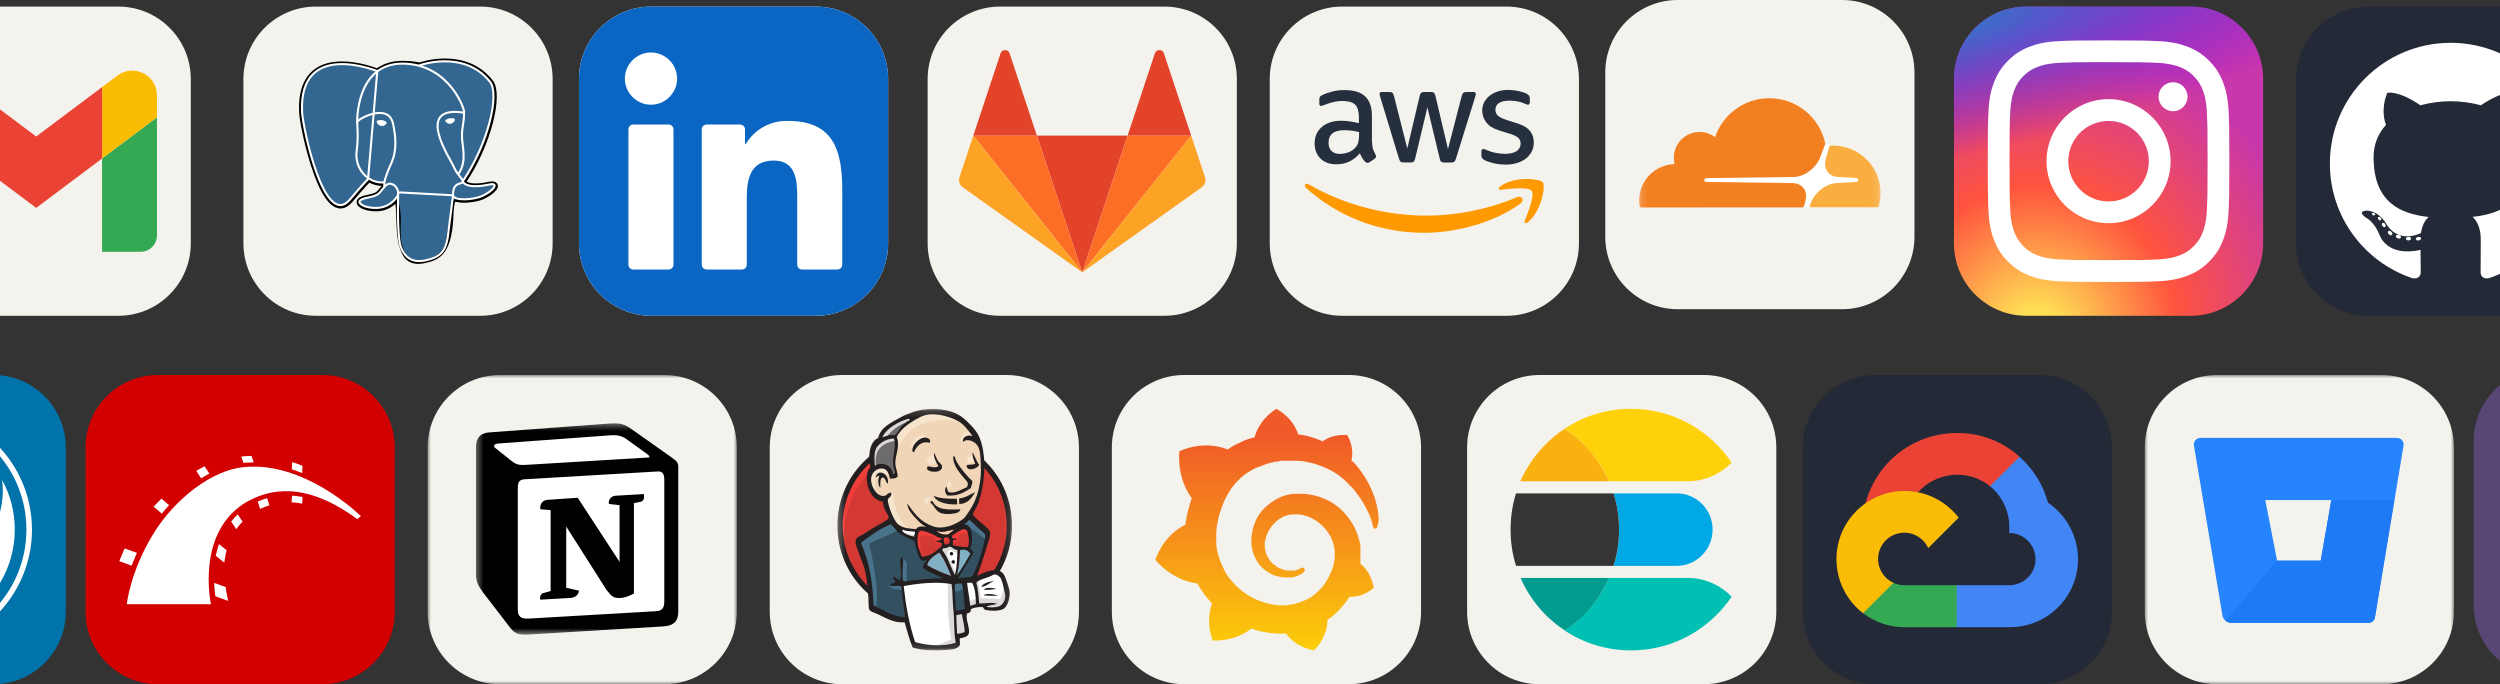
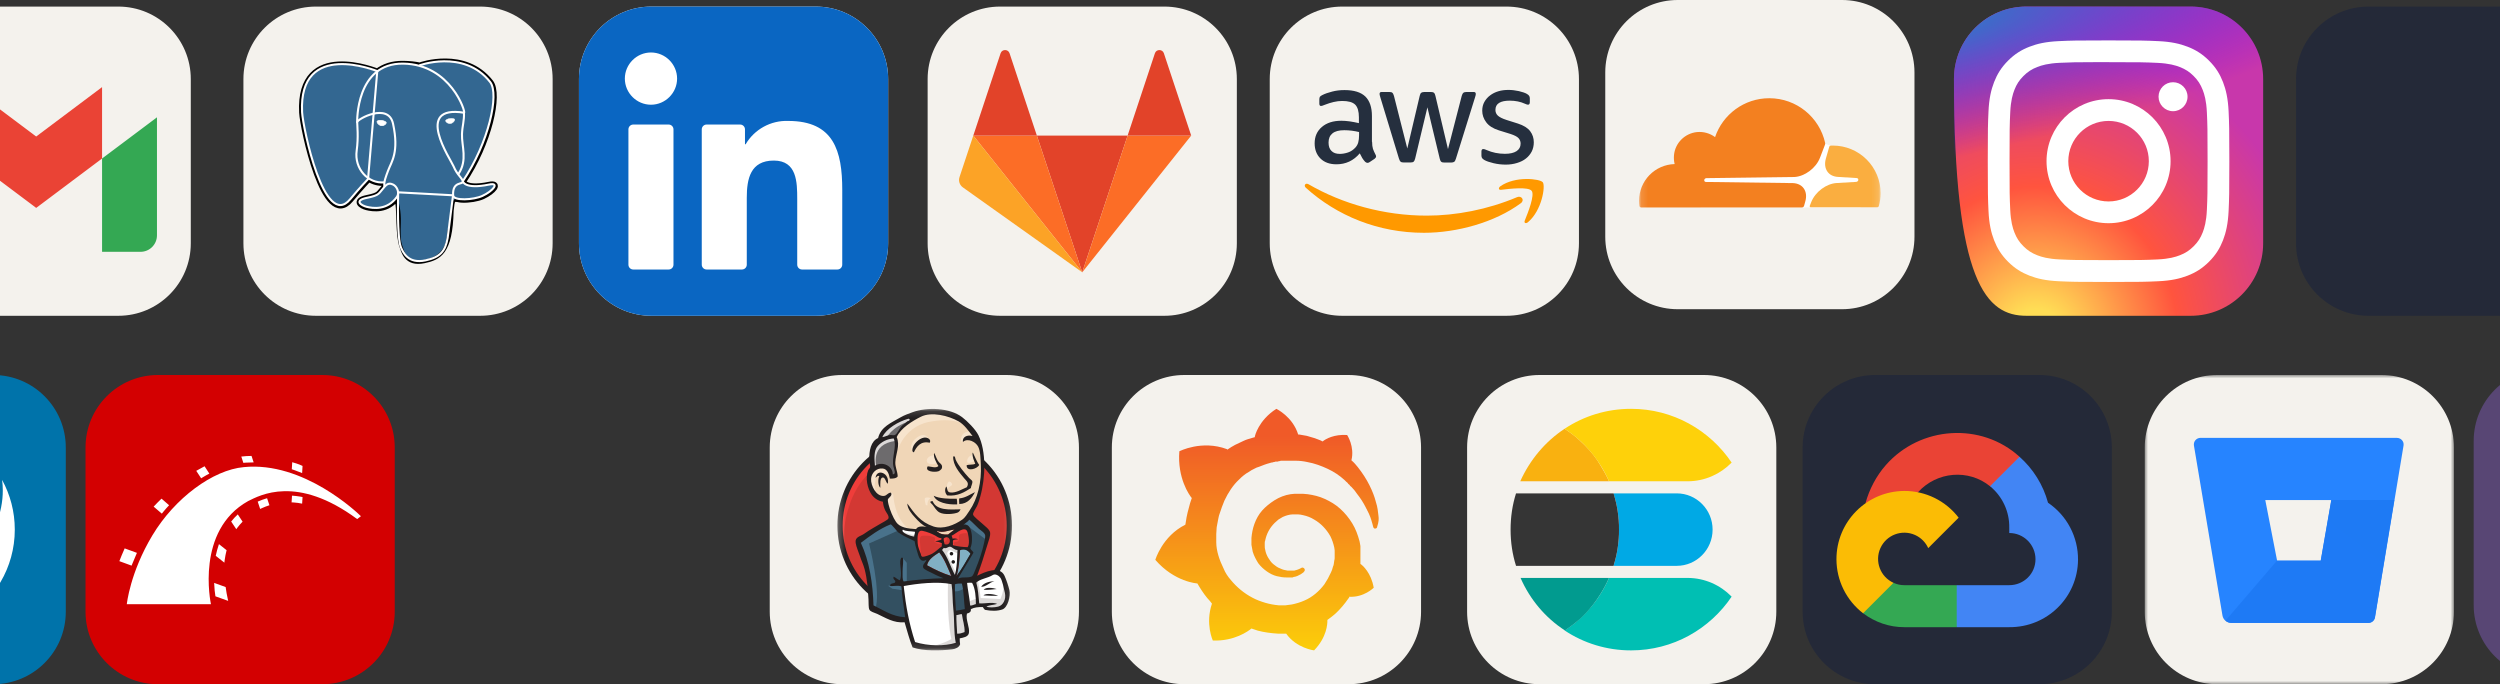
<svg xmlns="http://www.w3.org/2000/svg" width="380" height="104" viewBox="0 0 380 104" fill="none">
  <rect x="0" y="0" width="380" height="104" fill="#333333" stroke="none" />
  <path d="M176.984 1H152.016C145.932 1 141 5.932 141 12.016V36.984C141 43.068 145.932 48 152.016 48H176.984C183.068 48 188 43.068 188 36.984V12.016C188 5.932 183.068 1 176.984 1Z" fill="#F4F2ED" />
  <path d="M164.5 41.391L171.396 20.61H157.604L164.5 41.391Z" fill="#E24329" />
  <path d="M164.5 41.391L157.604 20.61H147.94L164.5 41.391Z" fill="#FC6D26" />
  <path d="M147.94 20.61L145.844 26.924C145.652 27.5 145.861 28.131 146.362 28.488L164.5 41.391L147.94 20.61Z" fill="#FCA326" />
  <path d="M147.94 20.61H157.604L153.451 8.092C153.237 7.448 152.306 7.448 152.093 8.092L147.94 20.61Z" fill="#E24329" />
  <path d="M164.5 41.391L171.396 20.61H181.061L164.5 41.391Z" fill="#FC6D26" />
-   <path d="M181.061 20.61L183.157 26.924C183.348 27.5 183.138 28.131 182.638 28.488L164.5 41.391L181.061 20.61Z" fill="#FCA326" />
  <path d="M181.061 20.61H171.396L175.549 8.092C175.763 7.449 176.694 7.449 176.907 8.092L181.061 20.61Z" fill="#E24329" />
  <path d="M123.984 1H99.016C92.932 1 88 5.932 88 12.016V36.984C88 43.068 92.932 48 99.016 48H123.984C130.068 48 135 43.068 135 36.984V12.016C135 5.932 130.068 1 123.984 1Z" fill="white" />
  <path d="M123.984 1H99.016C92.932 1 88 5.932 88 12.016V36.984C88 43.068 92.932 48 99.016 48H123.984C130.068 48 135 43.068 135 36.984V12.016C135 5.932 130.068 1 123.984 1Z" fill="#0A66C2" />
  <path d="M121.913 40.966H127.286C127.481 40.966 127.668 40.888 127.806 40.751C127.943 40.613 128.021 40.426 128.021 40.231L128.023 28.878C128.023 22.943 126.745 18.382 119.81 18.382C117.174 18.284 114.688 19.643 113.346 21.912C113.339 21.923 113.329 21.932 113.318 21.936C113.306 21.941 113.293 21.942 113.28 21.939C113.268 21.935 113.257 21.928 113.249 21.918C113.241 21.908 113.237 21.895 113.237 21.883V19.664C113.237 19.469 113.159 19.283 113.022 19.145C112.884 19.007 112.697 18.93 112.502 18.93H107.403C107.208 18.93 107.021 19.007 106.883 19.145C106.746 19.283 106.668 19.469 106.668 19.664V40.23C106.668 40.425 106.746 40.612 106.883 40.75C107.021 40.887 107.208 40.965 107.403 40.965H112.776C112.971 40.965 113.158 40.887 113.295 40.75C113.433 40.612 113.511 40.425 113.511 40.23V30.064C113.511 27.19 114.056 24.406 117.62 24.406C121.133 24.406 121.178 27.695 121.178 30.25V40.231C121.178 40.426 121.256 40.613 121.393 40.751C121.531 40.888 121.718 40.966 121.913 40.966ZM94.977 11.947C94.977 14.126 96.77 15.918 98.948 15.918C101.126 15.918 102.918 14.124 102.918 11.946C102.918 9.769 101.125 7.977 98.947 7.977C96.769 7.977 94.977 9.769 94.977 11.947ZM96.254 40.966H101.635C101.83 40.966 102.016 40.888 102.154 40.751C102.292 40.613 102.369 40.426 102.369 40.231V19.664C102.369 19.469 102.292 19.283 102.154 19.145C102.016 19.007 101.83 18.93 101.635 18.93H96.254C96.059 18.93 95.873 19.007 95.735 19.145C95.597 19.283 95.52 19.469 95.52 19.664V40.231C95.52 40.426 95.597 40.613 95.735 40.751C95.873 40.888 96.059 40.966 96.254 40.966Z" fill="white" />
  <g clip-path="url(#clip0_2628_1262)">
    <path d="M72.984 1H48.016C41.932 1 37 5.932 37 12.016V36.984C37 43.068 41.932 48 48.016 48H72.984C79.068 48 84 43.068 84 36.984V12.016C84 5.932 79.068 1 72.984 1Z" fill="#F4F2ED" />
    <mask id="mask0_2628_1262" style="mask-type:luminance" maskUnits="userSpaceOnUse" x="43" y="7" width="35" height="35">
      <path d="M43.977 7.977H77.023V41.023H43.977V7.977Z" fill="white" />
    </mask>
    <g mask="url(#mask0_2628_1262)">
      <path d="M68.481 32.033C68.692 30.282 68.629 30.026 69.933 30.309L70.264 30.338C71.267 30.384 72.579 30.177 73.362 29.82C75.021 29.05 76.005 27.765 74.369 28.103C70.639 28.872 70.368 27.608 70.368 27.608C74.309 21.761 75.957 14.338 74.533 12.522C70.656 7.565 63.941 9.909 63.829 9.971L63.793 9.977C63.057 9.822 62.244 9.732 61.301 9.719C59.613 9.693 58.333 10.162 57.359 10.899C57.359 10.899 45.384 5.965 45.94 17.104C46.059 19.474 49.335 35.048 53.246 30.336C54.678 28.614 56.059 27.159 56.059 27.159C56.743 27.615 57.566 27.847 58.427 27.763L58.494 27.706C58.474 27.93 58.483 28.154 58.521 28.375C57.514 29.501 57.811 29.698 55.797 30.113C53.76 30.532 54.958 31.28 55.738 31.476C56.685 31.713 58.877 32.049 60.359 29.976L60.3 30.212C60.695 30.528 60.668 32.484 60.726 33.881C60.784 35.278 60.876 36.583 61.161 37.351C61.446 38.119 61.781 40.1 64.427 39.545C66.638 39.072 68.329 38.389 68.484 32.045" fill="black" />
      <path d="M68.481 32.033C68.692 30.282 68.629 30.026 69.933 30.309L70.264 30.338C71.267 30.384 72.579 30.177 73.362 29.82C75.021 29.05 76.005 27.765 74.369 28.103C70.639 28.872 70.368 27.608 70.368 27.608C74.309 21.761 75.957 14.338 74.533 12.522C70.656 7.565 63.941 9.909 63.829 9.971L63.793 9.977C63.057 9.822 62.244 9.732 61.301 9.719C59.613 9.693 58.333 10.162 57.359 10.899C57.359 10.899 45.384 5.965 45.94 17.104C46.059 19.474 49.335 35.048 53.246 30.336C54.678 28.614 56.059 27.159 56.059 27.159C56.743 27.615 57.566 27.847 58.427 27.763L58.494 27.706C58.474 27.93 58.483 28.154 58.521 28.375C57.514 29.501 57.811 29.698 55.797 30.113C53.76 30.532 54.958 31.28 55.738 31.476C56.685 31.713 58.877 32.049 60.359 29.976L60.3 30.212C60.695 30.528 60.668 32.484 60.726 33.881C60.784 35.278 60.876 36.583 61.161 37.351C61.446 38.119 61.781 40.1 64.427 39.545C66.638 39.072 68.329 38.389 68.484 32.045" stroke="black" stroke-width="0.944" />
      <path d="M74.358 28.114C70.627 28.884 70.356 27.62 70.356 27.62C74.297 21.772 75.945 14.35 74.523 12.533C70.645 7.576 63.931 9.922 63.819 9.983L63.783 9.989C62.963 9.824 62.129 9.738 61.292 9.729C59.604 9.704 58.323 10.172 57.35 10.909C57.35 10.909 45.373 5.976 45.931 17.115C46.05 19.485 49.326 35.058 53.237 30.346C54.678 28.614 56.059 27.159 56.059 27.159C56.743 27.615 57.566 27.847 58.427 27.763L58.494 27.707C58.474 27.93 58.483 28.154 58.521 28.375C57.514 29.501 57.811 29.698 55.797 30.113C53.76 30.532 54.958 31.28 55.738 31.476C56.685 31.713 58.877 32.049 60.359 29.976L60.3 30.212C60.695 30.528 60.971 32.269 60.925 33.846C60.878 35.424 60.847 36.505 61.157 37.352C61.467 38.199 61.777 40.102 64.423 39.547C66.634 39.073 67.779 37.843 67.941 35.795C68.054 34.339 68.31 34.553 68.328 33.252L68.535 32.635C68.771 30.66 68.573 30.024 69.935 30.321L70.267 30.35C71.27 30.395 72.583 30.189 73.352 29.831C75.011 29.062 75.995 27.776 74.359 28.114H74.358Z" fill="#336791" />
      <path d="M63.818 9.922C63.404 10.051 70.484 7.334 74.509 12.475C75.929 14.291 74.283 21.714 70.342 27.562M60.518 29.234C60.415 32.908 60.544 36.607 60.903 37.495C61.261 38.383 62.032 40.142 64.68 39.576C66.891 39.103 67.697 38.185 68.045 36.159L68.862 29.683L60.518 29.234ZM57.345 10.816C57.345 10.816 45.36 5.916 45.918 17.055C46.037 19.425 49.313 34.998 53.224 30.287C54.652 28.566 55.943 27.22 55.943 27.22L57.345 10.816Z" stroke="white" stroke-width="0.315" stroke-linecap="round" stroke-linejoin="round" />
      <path d="M70.343 27.559C70.343 27.559 70.601 28.825 74.345 28.052C75.98 27.714 74.995 29 73.338 29.77C71.977 30.402 68.926 30.563 68.875 29.692C68.746 27.439 70.481 28.124 70.356 27.559C70.242 27.051 69.465 26.552 68.954 25.308C68.506 24.224 62.809 15.898 70.534 17.133C70.818 17.075 68.52 9.775 61.291 9.669C54.062 9.563 54.291 18.557 54.291 18.557" stroke="white" stroke-width="0.315" stroke-linecap="round" stroke-linejoin="bevel" />
      <path d="M58.495 28.331C57.488 29.457 57.785 29.654 55.772 30.069C53.734 30.488 54.932 31.236 55.712 31.432C56.66 31.67 58.852 32.005 60.333 29.931C60.785 29.298 60.331 28.291 59.711 28.036C59.412 27.912 59.011 27.757 58.498 28.333L58.495 28.331Z" stroke="white" stroke-width="0.315" stroke-linejoin="round" />
      <path d="M58.429 28.312C58.326 27.65 58.646 26.863 58.988 25.942C59.502 24.561 60.687 23.179 59.74 18.794C59.033 15.528 54.292 18.114 54.292 18.557C54.292 19 54.506 20.803 54.215 22.901C53.831 25.64 55.957 27.956 58.405 27.72" stroke="white" stroke-width="0.315" stroke-linecap="round" stroke-linejoin="round" />
      <path d="M57.301 18.491C57.279 18.642 57.579 19.046 57.967 19.1C58.356 19.154 58.688 18.839 58.709 18.687C58.731 18.535 58.432 18.369 58.044 18.315C57.655 18.261 57.321 18.341 57.301 18.491Z" fill="white" stroke="white" stroke-width="0.105" />
      <path d="M69.131 18.182C69.151 18.333 68.853 18.737 68.465 18.792C68.076 18.846 67.742 18.531 67.723 18.378C67.703 18.226 68 18.061 68.389 18.007C68.777 17.953 69.112 18.033 69.131 18.182Z" fill="white" stroke="white" stroke-width="0.052" />
      <path d="M70.52 17.136C70.585 18.323 70.264 19.13 70.223 20.394C70.164 22.229 71.098 24.331 69.69 26.435" stroke="white" stroke-width="0.315" stroke-linecap="round" stroke-linejoin="round" />
    </g>
  </g>
  <path d="M228.984 1H204.016C197.932 1 193 5.932 193 12.016V36.984C193 43.068 197.932 48 204.016 48H228.984C235.068 48 240 43.068 240 36.984V12.016C240 5.932 235.068 1 228.984 1Z" fill="#F4F2ED" />
  <path d="M208.559 21.555C208.559 22.002 208.607 22.364 208.691 22.63C208.799 22.929 208.928 23.22 209.078 23.5C209.138 23.596 209.162 23.693 209.162 23.778C209.162 23.898 209.09 24.019 208.933 24.14L208.172 24.647C208.063 24.72 207.955 24.756 207.858 24.756C207.737 24.756 207.616 24.696 207.496 24.587C207.333 24.412 207.187 24.222 207.061 24.019C206.926 23.787 206.801 23.549 206.686 23.307C205.744 24.418 204.561 24.974 203.135 24.974C202.121 24.974 201.311 24.684 200.72 24.104C200.128 23.524 199.826 22.751 199.826 21.785C199.826 20.758 200.188 19.925 200.925 19.297C201.662 18.669 202.64 18.354 203.884 18.354C204.295 18.354 204.718 18.391 205.165 18.451C205.611 18.512 206.07 18.608 206.554 18.717V17.835C206.554 16.917 206.36 16.277 205.986 15.902C205.599 15.528 204.947 15.347 204.017 15.347C203.594 15.347 203.16 15.395 202.713 15.504C202.266 15.613 201.831 15.745 201.408 15.915C201.271 15.976 201.13 16.028 200.985 16.072C200.901 16.096 200.84 16.108 200.792 16.108C200.623 16.108 200.538 15.987 200.538 15.733V15.142C200.538 14.948 200.563 14.803 200.623 14.719C200.683 14.634 200.792 14.55 200.961 14.465C201.384 14.248 201.891 14.067 202.483 13.922C203.075 13.764 203.703 13.692 204.367 13.692C205.805 13.692 206.855 14.018 207.532 14.67C208.196 15.323 208.534 16.313 208.534 17.642V21.555H208.559ZM203.655 23.391C204.053 23.391 204.464 23.319 204.899 23.174C205.334 23.029 205.72 22.763 206.046 22.401C206.239 22.171 206.385 21.918 206.457 21.628C206.529 21.338 206.578 20.988 206.578 20.577V20.07C206.211 19.98 205.84 19.912 205.467 19.864C205.09 19.817 204.711 19.792 204.331 19.792C203.522 19.792 202.93 19.949 202.531 20.275C202.133 20.601 201.94 21.06 201.94 21.664C201.94 22.232 202.085 22.654 202.386 22.944C202.676 23.246 203.099 23.391 203.655 23.391ZM213.354 24.696C213.136 24.696 212.991 24.659 212.895 24.575C212.798 24.502 212.713 24.333 212.641 24.104L209.803 14.767C209.73 14.525 209.694 14.369 209.694 14.284C209.694 14.091 209.79 13.982 209.984 13.982H211.167C211.397 13.982 211.554 14.018 211.638 14.103C211.735 14.175 211.808 14.344 211.88 14.574L213.909 22.57L215.794 14.574C215.854 14.332 215.926 14.175 216.023 14.103C216.12 14.03 216.289 13.982 216.506 13.982H217.472C217.702 13.982 217.859 14.018 217.956 14.103C218.052 14.175 218.137 14.344 218.185 14.574L220.093 22.666L222.183 14.574C222.255 14.332 222.34 14.175 222.425 14.103C222.521 14.03 222.678 13.982 222.896 13.982H224.019C224.212 13.982 224.321 14.079 224.321 14.284C224.321 14.345 224.309 14.405 224.297 14.477C224.285 14.55 224.26 14.646 224.212 14.779L221.301 24.116C221.229 24.358 221.144 24.515 221.048 24.587C220.951 24.659 220.794 24.708 220.589 24.708H219.55C219.32 24.708 219.163 24.672 219.067 24.587C218.97 24.502 218.886 24.345 218.837 24.104L216.965 16.313L215.105 24.092C215.045 24.333 214.972 24.49 214.876 24.575C214.779 24.659 214.61 24.696 214.392 24.696H213.354ZM228.875 25.022C228.247 25.022 227.618 24.949 227.014 24.804C226.411 24.659 225.939 24.502 225.625 24.321C225.432 24.212 225.299 24.092 225.251 23.983C225.204 23.876 225.179 23.761 225.178 23.645V23.029C225.178 22.775 225.275 22.654 225.456 22.654C225.529 22.654 225.601 22.666 225.674 22.691C225.746 22.715 225.855 22.763 225.976 22.811C226.402 22.999 226.848 23.141 227.304 23.234C227.777 23.33 228.259 23.379 228.742 23.379C229.503 23.379 230.094 23.246 230.505 22.981C230.916 22.715 231.133 22.328 231.133 21.833C231.133 21.495 231.024 21.217 230.807 20.988C230.59 20.758 230.179 20.553 229.587 20.359L227.836 19.816C226.954 19.538 226.302 19.128 225.903 18.584C225.505 18.053 225.299 17.46 225.299 16.833C225.299 16.325 225.408 15.878 225.625 15.492C225.843 15.105 226.133 14.767 226.495 14.502C226.857 14.223 227.268 14.018 227.751 13.873C228.234 13.728 228.742 13.668 229.273 13.668C229.539 13.668 229.817 13.68 230.082 13.716C230.36 13.752 230.614 13.801 230.867 13.849C231.109 13.91 231.339 13.97 231.556 14.043C231.773 14.115 231.942 14.187 232.063 14.26C232.232 14.356 232.353 14.453 232.426 14.562C232.498 14.658 232.534 14.791 232.534 14.96V15.528C232.534 15.782 232.438 15.915 232.257 15.915C232.16 15.915 232.003 15.866 231.798 15.77C231.109 15.456 230.336 15.299 229.478 15.299C228.79 15.299 228.247 15.407 227.872 15.637C227.497 15.866 227.304 16.217 227.304 16.712C227.304 17.05 227.425 17.34 227.667 17.569C227.908 17.799 228.355 18.028 228.995 18.234L230.711 18.777C231.58 19.055 232.208 19.441 232.583 19.937C232.957 20.432 233.138 21 233.138 21.628C233.138 22.147 233.029 22.618 232.824 23.029C232.607 23.44 232.317 23.802 231.942 24.092C231.568 24.394 231.121 24.611 230.602 24.768C230.058 24.937 229.491 25.022 228.875 25.022Z" fill="#252F3E" />
  <path fill-rule="evenodd" clip-rule="evenodd" d="M231.158 30.892C227.184 33.827 221.41 35.385 216.446 35.385C209.489 35.385 203.22 32.812 198.485 28.537C198.111 28.198 198.449 27.739 198.896 28.005C204.017 30.977 210.334 32.776 216.869 32.776C221.277 32.776 226.121 31.858 230.578 29.974C231.242 29.672 231.81 30.409 231.158 30.892Z" fill="#FF9900" />
  <path fill-rule="evenodd" clip-rule="evenodd" d="M232.812 29.008C232.305 28.355 229.455 28.694 228.162 28.851C227.776 28.899 227.715 28.561 228.065 28.307C230.336 26.713 234.068 27.172 234.503 27.703C234.938 28.247 234.383 31.979 232.257 33.767C231.931 34.044 231.617 33.9 231.761 33.537C232.245 32.342 233.32 29.648 232.812 29.008Z" fill="#FF9900" />
  <path d="M17.984 1H-6.984C-13.068 1 -18 5.932 -18 12.016V36.984C-18 43.068 -13.068 48 -6.984 48H17.984C24.068 48 29 43.068 29 36.984V12.016C29 5.932 24.068 1 17.984 1Z" fill="#F4F2ED" />
  <path d="M-10.356 38.277H-4.514V24.09L-12.859 17.831V35.773C-12.859 37.158 -11.737 38.277 -10.356 38.277Z" fill="#4285F4" />
  <path d="M15.514 38.277H21.356C22.741 38.277 23.859 37.154 23.859 35.773V17.831L15.514 24.09" fill="#34A853" />
-   <path d="M15.514 13.241V24.09L23.859 17.831V14.493C23.859 11.397 20.325 9.632 17.851 11.489" fill="#FBBC04" />
  <path d="M-4.514 24.09L-4.514 13.241L5.5 20.752L15.514 13.241V24.09L5.5 31.601" fill="#EA4335" />
  <path d="M-12.859 14.493V17.831L-4.514 24.09L-4.514 13.241L-6.851 11.489C-9.329 9.632 -12.859 11.397 -12.859 14.493Z" fill="#C5221F" />
-   <path d="M332.984 1H308.016C301.932 1 297 5.932 297 12.016V36.984C297 43.068 301.932 48 308.016 48H332.984C339.068 48 344 43.068 344 36.984V12.016C344 5.932 339.068 1 332.984 1Z" fill="url(#paint0_radial_2628_1262)" />
+   <path d="M332.984 1H308.016C301.932 1 297 5.932 297 12.016C297 43.068 301.932 48 308.016 48H332.984C339.068 48 344 43.068 344 36.984V12.016C344 5.932 339.068 1 332.984 1Z" fill="url(#paint0_radial_2628_1262)" />
  <path d="M332.984 1H308.016C301.932 1 297 5.932 297 12.016V36.984C297 43.068 301.932 48 308.016 48H332.984C339.068 48 344 43.068 344 36.984V12.016C344 5.932 339.068 1 332.984 1Z" fill="url(#paint1_radial_2628_1262)" />
  <path d="M320.502 6.141C315.516 6.141 314.89 6.162 312.932 6.252C310.977 6.341 309.643 6.65 308.476 7.104C307.268 7.573 306.244 8.201 305.223 9.222C304.202 10.242 303.574 11.266 303.104 12.473C302.649 13.641 302.339 14.976 302.251 16.93C302.164 18.888 302.141 19.514 302.141 24.5C302.141 29.486 302.163 30.11 302.252 32.069C302.341 34.023 302.651 35.357 303.104 36.525C303.574 37.732 304.201 38.756 305.222 39.777C306.242 40.798 307.266 41.427 308.473 41.896C309.641 42.35 310.976 42.659 312.93 42.749C314.888 42.838 315.514 42.86 320.499 42.86C325.486 42.86 326.11 42.838 328.068 42.749C330.023 42.659 331.358 42.35 332.526 41.896C333.734 41.427 334.756 40.798 335.776 39.777C336.798 38.756 337.425 37.732 337.896 36.525C338.347 35.357 338.657 34.023 338.748 32.069C338.836 30.111 338.859 29.486 338.859 24.5C338.859 19.514 338.836 18.888 338.748 16.93C338.657 14.975 338.347 13.641 337.896 12.474C337.425 11.266 336.798 10.242 335.776 9.222C334.755 8.2 333.734 7.573 332.525 7.105C331.355 6.65 330.02 6.341 328.066 6.252C326.107 6.162 325.484 6.141 320.496 6.141H320.502ZM318.855 9.449C319.344 9.448 319.889 9.449 320.502 9.449C325.404 9.449 325.985 9.467 327.92 9.555C329.711 9.637 330.682 9.936 331.329 10.187C332.186 10.52 332.797 10.918 333.439 11.56C334.082 12.203 334.479 12.815 334.813 13.672C335.064 14.318 335.364 15.29 335.445 17.079C335.533 19.015 335.552 19.596 335.552 24.496C335.552 29.396 335.533 29.977 335.445 31.912C335.363 33.703 335.064 34.674 334.813 35.321C334.48 36.177 334.082 36.787 333.439 37.43C332.797 38.072 332.186 38.47 331.329 38.803C330.683 39.055 329.711 39.353 327.92 39.435C325.985 39.523 325.404 39.542 320.502 39.542C315.599 39.542 315.018 39.523 313.083 39.435C311.293 39.353 310.321 39.054 309.674 38.802C308.817 38.469 308.205 38.072 307.562 37.429C306.92 36.787 306.522 36.176 306.189 35.319C305.937 34.673 305.638 33.701 305.556 31.911C305.468 29.976 305.451 29.394 305.451 24.491C305.451 19.588 305.468 19.01 305.556 17.075C305.638 15.285 305.937 14.313 306.189 13.666C306.521 12.809 306.92 12.197 307.563 11.555C308.205 10.912 308.817 10.514 309.674 10.181C310.321 9.929 311.293 9.63 313.083 9.548C314.777 9.471 315.433 9.448 318.855 9.445V9.449ZM330.302 12.498C329.086 12.498 328.099 13.483 328.099 14.7C328.099 15.916 329.086 16.903 330.302 16.903C331.518 16.903 332.505 15.916 332.505 14.7C332.505 13.484 331.518 12.498 330.302 12.498ZM320.502 15.072C315.295 15.072 311.073 19.293 311.073 24.5C311.073 29.707 315.295 33.927 320.502 33.927C325.709 33.927 329.929 29.707 329.929 24.5C329.929 19.294 325.709 15.072 320.502 15.072ZM320.502 18.38C323.881 18.38 326.622 21.12 326.622 24.5C326.622 27.88 323.881 30.62 320.502 30.62C317.122 30.62 314.382 27.88 314.382 24.5C314.382 21.12 317.122 18.38 320.502 18.38Z" fill="white" />
  <path d="M384.984 1H360.016C353.932 1 349 5.932 349 12.016V36.984C349 43.068 353.932 48 360.016 48H384.984C391.068 48 396 43.068 396 36.984V12.016C396 5.932 391.068 1 384.984 1Z" fill="#242938" />
-   <path d="M372.5 6.508C362.362 6.508 354.141 14.727 354.141 24.867C354.141 32.979 359.401 39.861 366.696 42.289C367.613 42.459 367.95 41.89 367.95 41.406C367.95 40.968 367.933 39.522 367.925 37.987C362.818 39.098 361.74 35.821 361.74 35.821C360.905 33.699 359.701 33.135 359.701 33.135C358.036 31.995 359.827 32.019 359.827 32.019C361.671 32.148 362.642 33.911 362.642 33.911C364.279 36.717 366.937 35.906 367.984 35.437C368.149 34.25 368.625 33.44 369.15 32.982C365.072 32.517 360.785 30.943 360.785 23.909C360.785 21.904 361.502 20.266 362.677 18.98C362.486 18.518 361.858 16.651 362.855 14.122C362.855 14.122 364.396 13.629 367.905 16.004C369.369 15.597 370.94 15.393 372.5 15.386C374.06 15.393 375.632 15.597 377.099 16.004C380.604 13.628 382.143 14.122 382.143 14.122C383.143 16.651 382.514 18.518 382.323 18.98C383.5 20.266 384.213 21.904 384.213 23.909C384.213 30.96 379.918 32.513 375.829 32.967C376.488 33.537 377.075 34.654 377.075 36.367C377.075 38.824 377.053 40.801 377.053 41.406C377.053 41.894 377.384 42.467 378.315 42.286C385.605 39.856 390.859 32.976 390.859 24.867C390.859 14.727 382.639 6.508 372.5 6.508ZM361.017 32.661C360.977 32.752 360.833 32.78 360.702 32.717C360.569 32.657 360.494 32.533 360.537 32.441C360.577 32.347 360.721 32.322 360.854 32.384C360.987 32.444 361.063 32.57 361.017 32.661ZM361.92 33.467C361.832 33.548 361.661 33.511 361.545 33.382C361.425 33.254 361.402 33.083 361.491 33.001C361.581 32.92 361.748 32.958 361.868 33.086C361.988 33.215 362.011 33.385 361.92 33.467ZM362.539 34.498C362.427 34.576 362.243 34.503 362.129 34.34C362.017 34.176 362.017 33.981 362.132 33.902C362.246 33.824 362.427 33.894 362.542 34.056C362.654 34.222 362.654 34.418 362.539 34.498ZM363.587 35.692C363.487 35.803 363.272 35.773 363.115 35.622C362.955 35.474 362.91 35.264 363.011 35.153C363.113 35.042 363.329 35.073 363.487 35.223C363.646 35.371 363.695 35.583 363.587 35.692ZM364.941 36.095C364.897 36.239 364.691 36.304 364.483 36.243C364.275 36.18 364.139 36.012 364.181 35.867C364.224 35.722 364.432 35.654 364.641 35.719C364.849 35.782 364.985 35.949 364.941 36.095ZM366.483 36.266C366.488 36.418 366.311 36.543 366.093 36.546C365.874 36.551 365.696 36.428 365.694 36.279C365.694 36.126 365.866 36.002 366.085 35.998C366.304 35.994 366.483 36.116 366.483 36.266ZM367.996 36.208C368.023 36.356 367.871 36.508 367.654 36.548C367.441 36.587 367.244 36.496 367.217 36.349C367.19 36.198 367.345 36.046 367.557 36.007C367.775 35.969 367.969 36.058 367.996 36.208Z" fill="white" />
  <path d="M258.984 57H234.016C227.932 57 223 61.932 223 68.016V92.984C223 99.068 227.932 104 234.016 104H258.984C265.068 104 270 99.068 270 92.984V68.016C270 61.932 265.068 57 258.984 57Z" fill="#F4F2ED" />
  <path d="M254.854 74.992H245.261C245.307 75.222 245.398 75.451 245.444 75.635C245.766 76.736 245.949 77.884 246.041 79.077C246.087 79.536 246.087 80.041 246.087 80.5C246.087 80.959 246.087 81.464 246.041 81.923C245.949 83.116 245.766 84.264 245.444 85.365C245.398 85.595 245.307 85.824 245.261 86.008H254.854C257.883 86.008 260.315 83.529 260.315 80.5C260.315 77.471 257.883 74.992 254.854 74.992Z" fill="#00A9E5" />
  <path d="M246.041 81.923C246.087 81.464 246.087 80.959 246.087 80.5C246.087 80.041 246.087 79.536 246.041 79.077C245.949 77.884 245.766 76.736 245.444 75.635C245.398 75.405 245.307 75.176 245.261 74.992H230.436C229.885 76.736 229.609 78.572 229.609 80.5C229.609 82.428 229.885 84.264 230.436 86.008H245.261C245.307 85.778 245.398 85.549 245.444 85.365C245.766 84.264 245.949 83.116 246.041 81.923Z" fill="#353535" />
  <path d="M256.506 87.844H244.572C244.205 88.67 243.792 89.45 243.333 90.185C242.645 91.332 241.818 92.342 240.9 93.306C240.579 93.627 240.258 93.902 239.937 94.224C239.294 94.82 238.56 95.325 237.825 95.83C240.717 97.758 244.205 98.859 247.923 98.859C254.303 98.859 259.902 95.601 263.207 90.689C261.509 88.945 259.122 87.844 256.506 87.844Z" fill="#00BFB3" />
  <path d="M243.333 90.185C243.792 89.45 244.205 88.67 244.572 87.844H231.124C232.547 91.103 234.888 93.902 237.871 95.83C238.605 95.325 239.294 94.82 239.982 94.224C240.304 93.948 240.625 93.627 240.946 93.306C241.818 92.388 242.645 91.332 243.333 90.185Z" fill="#019B8F" />
  <path d="M240.9 67.694C240.579 67.373 240.258 67.098 239.937 66.776C239.294 66.18 238.56 65.675 237.825 65.17C234.888 67.098 232.547 69.897 231.078 73.156H244.572C244.205 72.33 243.746 71.504 243.287 70.769C242.645 69.622 241.818 68.612 240.9 67.694Z" fill="#F9B110" />
  <path d="M247.923 62.141C244.205 62.141 240.717 63.242 237.825 65.17C238.56 65.675 239.248 66.18 239.937 66.776C240.258 67.052 240.579 67.373 240.9 67.694C241.818 68.658 242.645 69.668 243.333 70.815C243.792 71.55 244.205 72.33 244.572 73.156H256.506C259.122 73.156 261.509 72.055 263.207 70.311C259.902 65.399 254.303 62.141 247.923 62.141Z" fill="#FED10A" />
  <mask id="mask1_2628_1262" style="mask-type:luminance" maskUnits="userSpaceOnUse" x="326" y="57" width="47" height="47">
    <path d="M326 57H373V104H326V57Z" fill="white" />
  </mask>
  <g mask="url(#mask1_2628_1262)">
    <path d="M361.984 57H337.016C330.932 57 326 61.932 326 68.016V92.984C326 99.068 330.932 104 337.016 104H361.984C368.068 104 373 99.068 373 92.984V68.016C373 61.932 368.068 57 361.984 57Z" fill="#F4F2ED" />
    <path d="M334.499 66.552C334.35 66.551 334.203 66.581 334.066 66.64C333.93 66.701 333.809 66.789 333.712 66.9C333.615 67.01 333.543 67.141 333.503 67.282C333.462 67.423 333.454 67.571 333.477 67.716L337.814 93.558C337.869 93.876 338.035 94.163 338.283 94.37C338.533 94.579 338.848 94.694 339.173 94.696H359.98C360.224 94.7 360.462 94.616 360.651 94.461C360.837 94.308 360.962 94.092 361.002 93.854L365.339 67.721C365.363 67.576 365.354 67.428 365.314 67.287C365.273 67.146 365.202 67.016 365.104 66.905C365.006 66.794 364.886 66.706 364.75 66.646C364.614 66.586 364.466 66.556 364.317 66.558L334.499 66.552ZM352.762 85.23H346.121L344.323 76.009H354.371L352.762 85.23Z" fill="#2684FF" />
    <path d="M363.933 75.996H354.353L352.745 85.209H346.109L338.274 94.338C338.523 94.549 338.84 94.666 339.167 94.668H359.962C360.206 94.671 360.444 94.588 360.632 94.433C360.819 94.28 360.944 94.065 360.983 93.826L363.933 75.996Z" fill="url(#paint2_linear_2628_1262)" />
  </g>
  <path d="M-1.016 57H-25.984C-32.068 57 -37 61.932 -37 68.016V92.984C-37 99.068 -32.068 104 -25.984 104H-1.016C5.068 104 10 99.068 10 92.984V68.016C10 61.932 5.068 57 -1.016 57Z" fill="#0073AA" />
  <path d="M-13.224 81.876L-17.949 95.608C-16.505 96.033 -15.006 96.249 -13.5 96.249C-11.719 96.25 -9.951 95.948 -8.27 95.356C-8.314 95.287 -8.352 95.215 -8.382 95.139L-13.224 81.876ZM0.319 72.943C0.39 73.48 0.426 74.021 0.425 74.562C0.425 76.16 0.127 77.957 -0.772 80.204L-5.583 94.112C-0.901 91.382 2.248 86.309 2.248 80.499C2.249 77.761 1.549 75.186 0.319 72.943Z" fill="white" />
-   <path d="M-13.5 62.141C-23.623 62.141 -31.859 70.376 -31.859 80.499C-31.859 90.623 -23.623 98.858 -13.5 98.858C-3.378 98.858 4.859 90.623 4.859 80.499C4.859 70.376 -3.378 62.141 -13.5 62.141ZM-13.5 98.017C-23.159 98.017 -31.018 90.158 -31.018 80.499C-31.018 70.84 -23.159 62.982 -13.5 62.982C-3.842 62.982 4.016 70.84 4.016 80.499C4.016 90.158 -3.842 98.017 -13.5 98.017Z" fill="white" />
  <path d="M48.984 57H24.016C17.932 57 13 61.932 13 68.016V92.984C13 99.068 17.932 104 24.016 104H48.984C55.068 104 60 99.068 60 92.984V68.016C60 61.932 55.068 57 48.984 57Z" fill="#D30001" />
  <path d="M54.836 78.441L54.859 78.464C54.859 78.464 54.584 78.659 54.293 78.901C45.097 72.102 39.479 75.307 37.714 76.165C29.7 80.637 32.016 91.615 32.063 91.834L32.064 91.837H19.274C19.274 91.837 19.76 87.045 23.16 81.379C26.559 75.712 32.355 71.422 37.067 71.001C46.151 70.091 54.338 77.954 54.836 78.441ZM32.55 88.599L34.298 89.231C34.379 89.865 34.494 90.465 34.614 91.013L34.687 91.335L32.744 90.639C32.663 90.153 32.582 89.457 32.55 88.599ZM18.95 83.354L20.812 84.034C20.585 84.558 20.297 85.231 20.087 85.759L20.003 85.976L18.141 85.296C18.303 84.859 18.642 84.05 18.95 83.354ZM33.279 82.706L34.444 83.629C34.316 84.128 34.217 84.634 34.149 85.144L34.104 85.523L32.793 84.487C32.922 83.904 33.068 83.305 33.279 82.706ZM36.144 78.189L36.873 79.29C36.588 79.588 36.323 79.886 36.088 80.2L35.917 80.439L35.14 79.274C35.445 78.885 35.78 78.522 36.144 78.189ZM24.552 75.793L25.702 76.797C25.409 77.103 25.129 77.42 24.861 77.748L24.601 78.076L23.354 77.007C23.726 76.603 24.131 76.198 24.552 75.793ZM40.596 75.728L40.953 76.797C40.577 76.913 40.201 77.061 39.826 77.231L39.544 77.363L39.172 76.246C39.635 76.043 40.111 75.87 40.596 75.728ZM44.385 75.34C44.799 75.366 45.224 75.412 45.659 75.488L45.988 75.55L45.923 76.554C45.5 76.464 45.072 76.404 44.641 76.375L44.32 76.36L44.385 75.34ZM31.093 70.871L31.821 71.988C31.505 72.146 31.199 72.322 30.888 72.51L30.575 72.701L29.83 71.567C30.244 71.324 30.665 71.091 31.093 70.871ZM44.417 70.256C45.38 70.531 45.795 70.72 45.961 70.808L45.987 70.823L45.923 71.907C45.578 71.767 45.231 71.634 44.882 71.508L44.352 71.324L44.417 70.256ZM38.232 69.301L38.556 70.288H38.394C38.042 70.287 37.689 70.299 37.338 70.323L36.986 70.353L36.678 69.398C37.194 69.334 37.713 69.302 38.232 69.301Z" fill="white" />
  <mask id="mask2_2628_1262" style="mask-type:luminance" maskUnits="userSpaceOnUse" x="65" y="57" width="47" height="47">
-     <path d="M65 57H112V104H65V57Z" fill="white" />
-   </mask>
+     </mask>
  <g mask="url(#mask2_2628_1262)">
    <path d="M100.984 57H76.016C69.932 57 65 61.932 65 68.016V92.984C65 99.068 69.932 104 76.016 104H100.984C107.068 104 112 99.068 112 92.984V68.016C112 61.932 107.068 57 100.984 57Z" fill="#F4F2ED" />
    <mask id="mask3_2628_1262" style="mask-type:luminance" maskUnits="userSpaceOnUse" x="72" y="64" width="33" height="33">
      <path d="M72.344 64.344H104.473V96.473H72.344V64.344Z" fill="white" />
    </mask>
    <g mask="url(#mask3_2628_1262)">
      <path d="M74.277 65.729L92.055 64.416C94.239 64.229 94.8 64.355 96.173 65.353L101.848 69.351C102.784 70.039 103.095 70.226 103.095 70.975V92.9C103.095 94.275 102.596 95.087 100.849 95.212L80.205 96.462C78.894 96.524 78.27 96.337 77.583 95.462L73.404 90.027C72.654 89.027 72.344 88.279 72.344 87.403V67.914C72.344 66.79 72.843 65.854 74.277 65.729Z" fill="white" />
      <path fill-rule="evenodd" clip-rule="evenodd" d="M92.055 64.417L74.277 65.73C72.843 65.854 72.344 66.791 72.344 67.914V87.404C72.344 88.278 72.654 89.027 73.404 90.028L77.583 95.462C78.27 96.336 78.894 96.524 80.205 96.462L100.85 95.212C102.595 95.088 103.096 94.275 103.096 92.901V70.975C103.096 70.265 102.815 70.061 101.989 69.455L96.173 65.353C94.8 64.355 94.239 64.229 92.055 64.416V64.417ZM80.672 70.616C78.986 70.73 78.603 70.755 77.646 69.977L75.212 68.041C74.965 67.79 75.089 67.478 75.712 67.415L92.802 66.166C94.238 66.041 94.985 66.541 95.546 66.978L98.477 69.102C98.603 69.165 98.914 69.539 98.54 69.539L80.89 70.602L80.672 70.616ZM78.706 92.714V74.1C78.706 73.287 78.956 72.912 79.703 72.85L99.975 71.663C100.662 71.601 100.973 72.038 100.973 72.849V91.338C100.973 92.151 100.848 92.839 99.725 92.901L80.327 94.025C79.205 94.087 78.707 93.714 78.707 92.714H78.706ZM97.855 75.098C97.98 75.661 97.855 76.223 97.293 76.287L96.358 76.472V90.215C95.546 90.652 94.799 90.901 94.174 90.901C93.176 90.901 92.926 90.589 92.179 89.653L86.065 80.033V89.34L87.999 89.778C87.999 89.778 87.999 90.903 86.438 90.903L82.136 91.152C82.011 90.901 82.136 90.277 82.572 90.153L83.696 89.841V77.536L82.137 77.41C82.011 76.847 82.323 76.035 83.197 75.973L87.813 75.662L94.174 85.406V76.785L92.553 76.599C92.428 75.91 92.926 75.41 93.55 75.349L97.855 75.098Z" fill="black" />
    </g>
  </g>
  <path d="M152.984 57H128.016C121.932 57 117 61.932 117 68.016V92.984C117 99.068 121.932 104 128.016 104H152.984C159.068 104 164 99.068 164 92.984V68.016C164 61.932 159.068 57 152.984 57Z" fill="#F4F2ED" />
  <mask id="mask4_2628_1262" style="mask-type:luminance" maskUnits="userSpaceOnUse" x="127" y="62" width="27" height="37">
    <path d="M127.281 62.141H153.879V98.859H127.281V62.141Z" fill="white" />
  </mask>
  <g mask="url(#mask4_2628_1262)">
    <path fill-rule="evenodd" clip-rule="evenodd" d="M153.425 79.843C153.425 87.115 147.662 93.01 140.553 93.01C133.444 93.01 127.681 87.115 127.681 79.843C127.681 72.572 133.444 66.677 140.553 66.677C147.662 66.677 153.425 72.572 153.425 79.843Z" fill="#D33833" />
    <path d="M128.206 83.104C128.206 83.104 127.274 69.374 139.925 68.982L139.043 67.51L132.178 69.815L130.216 72.071L128.5 75.357L127.519 79.181L127.813 81.731" fill="#EF3D3A" />
    <path d="M131.737 70.861C129.478 73.172 128.081 76.363 128.081 79.892C128.081 83.421 129.478 86.612 131.737 88.923C133.997 91.233 137.11 92.659 140.553 92.659C143.996 92.659 147.11 91.233 149.369 88.923C151.628 86.612 153.025 83.421 153.025 79.892C153.025 76.363 151.628 73.172 149.369 70.862C147.11 68.552 143.996 67.126 140.553 67.126C137.11 67.126 133.997 68.552 131.737 70.862M131.165 89.482C128.765 87.027 127.281 83.635 127.281 79.892C127.281 76.15 128.765 72.758 131.165 70.303C133.565 67.848 136.887 66.326 140.553 66.326C144.22 66.326 147.542 67.848 149.941 70.303C152.341 72.758 153.825 76.15 153.825 79.892C153.825 83.635 152.341 87.027 149.941 89.482C147.542 91.937 144.22 93.458 140.553 93.458C136.887 93.458 133.565 91.937 131.165 89.482" fill="#231F20" />
    <path fill-rule="evenodd" clip-rule="evenodd" d="M145.972 79.916L144.01 80.211L141.362 80.505L139.646 80.554L137.979 80.505L136.704 80.113L135.576 78.887L134.693 76.386L134.497 75.846L133.32 75.454L132.633 74.326L132.143 72.708L132.683 71.286L133.957 70.845L134.987 71.335L135.478 72.414L136.066 72.316L136.262 72.071L136.066 70.943L136.017 69.52L136.311 67.559L136.3 66.439L137.194 65.009L138.763 63.881L141.509 62.705L144.55 63.146L147.198 65.058L148.424 67.02L149.208 68.442L149.404 71.972L148.816 75.013L147.737 77.71L146.707 79.132" fill="#F0D6B7" />
    <path fill-rule="evenodd" clip-rule="evenodd" d="M144.304 88.4L137.292 88.694V89.871L137.88 93.99L137.586 94.333L132.683 92.666L132.339 92.077L131.849 86.536L130.721 83.202L130.476 82.417L134.399 79.72L135.625 79.23L136.704 80.554L137.635 81.387L138.714 81.731L139.205 81.878L139.793 84.428L140.234 84.967L141.362 84.575L140.577 86.095L144.844 88.105L144.304 88.4Z" fill="#335061" />
    <path fill-rule="evenodd" clip-rule="evenodd" d="M132.683 71.286L133.957 70.845L134.987 71.335L135.478 72.414L136.066 72.316L136.213 71.727L135.919 70.6L136.213 67.903L135.968 66.431L136.851 65.401L138.763 63.881L138.224 63.146L135.527 64.47L134.399 65.352L133.761 66.725L132.781 68.049L132.486 69.619L132.683 71.286Z" fill="#6D6B6D" />
    <path fill-rule="evenodd" clip-rule="evenodd" d="M134.693 66.676C134.693 66.676 135.429 64.862 138.371 63.979C141.313 63.097 138.518 63.342 138.518 63.342L135.331 64.568L134.105 65.794L133.565 66.775L134.693 66.676ZM133.222 70.943C133.222 70.943 132.192 67.51 136.115 67.02L135.968 66.431L133.271 67.069L132.486 69.619L132.683 71.286L133.222 70.943Z" fill="#DCD9D8" />
    <path fill-rule="evenodd" clip-rule="evenodd" d="M134.791 75.503L135.433 74.881C135.433 74.881 135.723 74.915 135.772 75.258C135.821 75.601 135.968 78.69 138.077 80.358C138.269 80.51 136.508 80.112 136.508 80.112L134.938 77.66M143.814 74.571C143.814 74.571 143.929 73.085 144.329 73.199C144.729 73.314 144.729 73.714 144.729 73.714C144.729 73.714 143.757 74.343 143.814 74.571Z" fill="#F7E4CD" />
    <path d="M147.884 69.128C147.884 69.128 147.076 69.299 147.001 70.011C146.927 70.723 147.884 70.158 148.031 70.109M141.951 69.177C141.951 69.177 140.872 69.324 140.872 70.011C140.872 70.698 142.098 70.648 142.441 70.354" fill="#F7E4CD" />
    <path fill-rule="evenodd" clip-rule="evenodd" d="M135.281 72.365C135.281 72.365 133.418 71.237 133.222 72.316C133.026 73.394 132.584 74.179 133.516 75.307L132.879 75.111L132.29 73.591L132.094 72.119L133.222 70.943L134.497 71.041L135.232 71.629L135.281 72.365ZM136.164 69.275C136.164 69.275 136.998 64.96 141.215 64.126C144.687 63.44 146.511 64.273 147.197 65.058C147.197 65.058 144.108 61.38 141.166 62.508C138.224 63.636 136.066 65.696 136.115 67.019C136.199 69.274 136.164 69.275 136.164 69.275ZM147.541 65.548C147.541 65.548 146.119 65.499 146.07 66.774C146.07 66.774 146.07 66.971 146.168 67.167C146.168 67.167 147.296 65.891 147.982 66.578" fill="#F7E4CD" />
    <path fill-rule="evenodd" clip-rule="evenodd" d="M141.314 67.3C141.314 67.3 141.069 65.343 139.401 66.48C138.322 67.216 138.42 68.246 138.616 68.442C138.812 68.638 138.759 69.033 138.908 68.762C139.057 68.491 139.008 67.608 139.548 67.363C140.087 67.118 140.971 66.844 141.314 67.3Z" fill="#F7E4CD" />
    <path fill-rule="evenodd" clip-rule="evenodd" d="M136.704 80.554L132.094 82.613C132.094 82.613 134.007 90.214 133.026 92.568L132.339 92.323L132.29 89.43L131.016 83.938L130.476 82.417L135.282 79.181L136.704 80.554ZM137.177 84.758L137.831 85.556V88.498H137.047C137.047 88.498 136.949 86.438 136.949 86.193C136.949 85.948 137.047 85.065 137.047 85.065M137.194 88.939L134.987 89.037L135.625 89.478L137.194 89.724" fill="#49728B" />
    <path fill-rule="evenodd" clip-rule="evenodd" d="M144.746 88.449L146.56 88.4L147.001 92.911L145.138 93.156L144.746 88.449Z" fill="#335061" />
    <path fill-rule="evenodd" clip-rule="evenodd" d="M145.236 88.449L147.982 88.302C147.982 88.302 149.11 85.457 149.11 85.311C149.11 85.163 150.091 81.191 150.091 81.191L147.884 78.887L147.443 78.494L146.266 79.671V84.232L145.236 88.449Z" fill="#335061" />
    <path fill-rule="evenodd" clip-rule="evenodd" d="M146.462 88.106L144.746 88.449L144.991 89.822C145.628 90.116 146.707 89.332 146.707 89.332M146.511 79.524L149.944 82.074L150.042 80.897L147.443 78.494L146.511 79.524Z" fill="#49728B" />
    <path fill-rule="evenodd" clip-rule="evenodd" d="M138.896 98.109L137.881 93.99L137.376 90.95L137.292 88.694L141.887 88.449L144.746 88.449L144.486 93.598L144.927 97.57L144.878 98.305L141.151 98.6L138.896 98.109Z" fill="white" />
    <path fill-rule="evenodd" clip-rule="evenodd" d="M144.108 88.4C144.108 88.4 143.863 93.5 144.599 97.128C144.599 97.128 143.128 98.06 140.97 98.305L145.089 98.158L145.579 97.864L144.991 89.822L144.844 88.106" fill="#DCD9D8" />
    <path fill-rule="evenodd" clip-rule="evenodd" d="M147.085 92.519L148.997 91.98L152.626 91.784L153.165 90.117L152.185 87.223L151.057 87.076L149.488 87.567L147.982 88.302L147.183 88.155L146.56 88.4" fill="white" />
    <path fill-rule="evenodd" clip-rule="evenodd" d="M147.05 91.538C147.05 91.538 148.325 90.95 148.522 90.999L147.982 88.302L148.62 88.057C148.62 88.057 149.061 90.606 149.061 90.901C149.061 90.901 151.807 91.048 152.052 91.048C152.052 91.048 152.64 89.92 152.493 88.743L153.033 90.312L153.082 91.195L152.297 92.372L151.415 92.568L149.944 92.519L149.453 91.882L147.737 92.126L147.197 92.323" fill="#DCD9D8" />
    <path d="M145.123 88.057L144.045 85.311L142.917 83.693C142.917 83.693 143.162 83.006 143.505 83.006H144.633L145.712 83.398L145.614 85.213L145.123 88.057Z" fill="white" />
    <path fill-rule="evenodd" clip-rule="evenodd" d="M145.334 87.125C145.334 87.125 143.961 84.477 143.961 84.085C143.961 84.085 144.206 83.496 144.549 83.643C144.893 83.79 145.628 84.183 145.628 84.183V83.251L143.961 82.907L142.833 83.055L144.746 87.566L145.138 87.615" fill="#DCD9D8" />
    <path d="M139.337 80.653L137.979 80.505L136.704 80.112V80.554L137.327 81.241L139.288 82.124" fill="white" />
    <path fill-rule="evenodd" clip-rule="evenodd" d="M137.145 80.8C137.145 80.8 138.665 81.437 139.156 81.29L139.205 81.878L137.832 81.584L136.998 80.996L137.145 80.8Z" fill="#DCD9D8" />
    <path fill-rule="evenodd" clip-rule="evenodd" d="M147.08 83.173C146.248 83.148 145.496 83.05 144.838 82.864C144.882 82.594 144.799 82.329 144.866 82.135C145.049 82.003 145.357 82.005 145.634 81.974C145.394 81.856 145.058 81.81 144.781 81.878C144.774 81.69 144.69 81.574 144.639 81.428C145.107 81.261 146.212 80.166 146.833 80.529C147.129 80.701 147.255 81.686 147.278 82.165C147.297 82.562 147.241 82.963 147.08 83.173Z" fill="#D33833" />
    <path d="M147.08 83.173C146.248 83.148 145.496 83.05 144.838 82.864C144.882 82.594 144.799 82.329 144.866 82.135C145.049 82.003 145.357 82.005 145.634 81.974C145.394 81.856 145.058 81.81 144.781 81.878C144.774 81.69 144.69 81.574 144.639 81.428C145.107 81.261 146.212 80.166 146.833 80.529C147.129 80.701 147.255 81.686 147.278 82.165C147.297 82.562 147.241 82.963 147.08 83.173Z" stroke="#D33833" stroke-width="0.156" />
    <path fill-rule="evenodd" clip-rule="evenodd" d="M143.101 81.813L143.093 82.003C142.834 82.173 142.414 82.171 142.129 82.315C142.549 82.333 142.88 82.434 143.167 82.577L143.148 83.053C142.672 83.379 142.237 83.864 141.676 84.17C141.411 84.314 140.481 84.686 140.199 84.621C140.039 84.584 140.025 84.385 139.961 84.199C139.825 83.799 139.512 83.163 139.485 82.561C139.45 81.801 139.373 80.528 140.192 80.684C140.853 80.81 141.622 81.115 142.133 81.394C142.446 81.565 142.627 81.776 143.101 81.813Z" fill="#D33833" />
    <path d="M143.101 81.813L143.093 82.003C142.834 82.173 142.414 82.171 142.129 82.315C142.549 82.333 142.88 82.434 143.167 82.577L143.148 83.053C142.672 83.379 142.237 83.864 141.676 84.17C141.411 84.314 140.481 84.686 140.199 84.621C140.039 84.584 140.025 84.385 139.961 84.199C139.825 83.799 139.512 83.163 139.485 82.561C139.45 81.801 139.373 80.528 140.192 80.684C140.853 80.81 141.622 81.115 142.133 81.394C142.446 81.565 142.627 81.776 143.101 81.813Z" stroke="#D33833" stroke-width="0.156" />
    <path fill-rule="evenodd" clip-rule="evenodd" d="M143.574 82.72C143.501 82.306 143.417 82.188 143.45 81.826C144.554 81.09 144.761 83.091 143.574 82.72Z" fill="#D33833" />
    <path d="M143.574 82.72C143.501 82.306 143.417 82.188 143.45 81.826C144.554 81.09 144.761 83.091 143.574 82.72Z" stroke="#D33833" stroke-width="0.156" />
    <path fill-rule="evenodd" clip-rule="evenodd" d="M145.172 83.055C145.172 83.055 144.829 82.565 145.074 82.418C145.319 82.271 145.565 82.418 145.712 82.173C145.859 81.927 145.712 81.78 145.761 81.486C145.81 81.192 146.055 81.143 146.3 81.094C146.545 81.045 147.232 80.947 147.33 81.192L147.036 80.309L146.447 80.113L144.584 81.192L144.486 81.731V82.81M140.024 84.674C139.965 83.908 139.902 83.144 139.833 82.379C139.729 81.238 140.107 81.437 141.097 81.437C141.248 81.437 142.027 81.617 142.083 81.731C142.35 82.277 141.636 82.156 142.391 82.568C143.029 82.916 144.155 82.357 143.897 81.584C143.753 81.412 143.146 81.531 142.929 81.418L141.779 80.822C141.292 80.569 140.165 80.2 139.646 80.554C138.329 81.449 139.729 83.687 140.199 84.621" fill="#EF3D3A" />
    <path fill-rule="evenodd" clip-rule="evenodd" d="M141.314 67.3C139.977 66.988 139.313 67.859 138.908 68.762C138.546 68.674 138.69 68.182 138.782 67.931C139.021 67.273 139.985 66.398 140.773 66.516C141.112 66.568 141.571 66.878 141.314 67.3ZM147.826 68.822L147.889 68.824C148.192 69.451 148.453 70.116 148.834 70.67C148.579 71.264 146.901 71.79 146.927 70.723C147.29 70.564 147.916 70.691 148.238 70.488C148.052 69.978 147.783 69.543 147.826 68.822ZM141.998 68.838C142.285 69.363 142.378 69.915 142.785 70.312C142.969 70.491 143.326 70.709 143.149 71.206C143.107 71.323 142.805 71.585 142.631 71.636C141.994 71.824 140.51 71.675 141.013 70.881C141.54 70.905 142.247 71.223 142.641 70.84C142.339 70.357 141.8 69.401 141.998 68.838ZM147.587 74.177C146.628 74.793 145.559 75.463 143.988 75.307C143.652 75.016 143.524 74.366 143.85 73.937C144.02 74.229 143.913 74.766 144.386 74.847C145.278 74.999 146.316 74.301 146.957 74.057C147.354 73.387 146.923 73.14 146.564 72.709C145.831 71.825 144.847 70.729 144.883 69.406C145.179 69.191 145.205 69.734 145.247 69.833C145.63 70.729 146.594 71.875 147.297 72.642C147.47 72.831 147.755 73.012 147.786 73.137C147.877 73.5 147.549 73.935 147.587 74.177ZM134.946 73.528C134.645 73.357 134.574 72.601 134.221 72.58C133.717 72.549 133.809 73.56 133.811 74.151C133.464 73.836 133.403 72.866 133.658 72.368C133.367 72.225 133.237 72.525 133.076 72.631C133.283 71.126 135.278 71.933 134.946 73.528ZM148.197 74.804C147.751 75.653 147.12 76.589 145.81 76.616C145.783 76.342 145.763 75.924 145.811 75.759C146.813 75.663 147.431 75.153 148.197 74.804ZM141.923 75.355C142.758 75.794 144.293 75.841 145.429 75.808C145.49 76.056 145.488 76.364 145.49 76.667C144.031 76.74 142.305 76.379 141.923 75.355ZM141.764 76.174C142.342 77.624 144.327 77.457 146.001 77.417C145.928 77.605 145.768 77.828 145.569 77.908C145.033 78.126 143.553 78.292 142.808 77.897C142.336 77.645 142.032 77.078 141.773 76.746C141.648 76.585 141.026 76.174 141.764 76.174Z" fill="#231F20" />
    <path fill-rule="evenodd" clip-rule="evenodd" d="M147.517 84.174C146.839 85.335 146.191 86.527 145.386 87.552C145.724 86.56 145.868 84.901 145.919 83.636C146.624 83.306 147.228 83.71 147.517 84.174Z" fill="#81B0C4" />
    <path fill-rule="evenodd" clip-rule="evenodd" d="M151.165 88.347C150.406 88.499 149.873 89.236 149.132 89.189C149.539 88.615 150.252 88.374 151.165 88.347ZM151.5 89.535C150.881 89.6 150.155 89.7 149.527 89.648C149.824 89.195 150.969 89.351 151.5 89.535ZM151.714 90.559C151.019 90.574 150.155 90.56 149.494 90.504C149.885 90.085 151.263 90.349 151.714 90.559Z" fill="#231F20" />
    <path fill-rule="evenodd" clip-rule="evenodd" d="M146.209 93.361C146.309 94.234 146.655 95.119 146.611 96.075C146.227 96.204 146.006 96.318 145.491 96.317C145.455 95.505 145.346 94.262 145.379 93.487C145.632 93.504 146.006 93.307 146.209 93.361Z" fill="#DCD9D8" />
    <path fill-rule="evenodd" clip-rule="evenodd" d="M145.088 80.493C144.739 80.721 144.442 81.005 144.106 81.249C143.363 81.285 142.957 81.197 142.411 80.77C142.42 80.736 142.475 80.751 142.477 80.709C143.273 81.064 144.285 80.565 145.088 80.493Z" fill="#F0D6B7" />
    <path fill-rule="evenodd" clip-rule="evenodd" d="M140.91 85.918C141.129 84.97 141.986 84.48 142.764 83.958C143.567 84.977 144.055 86.288 144.593 87.552C143.322 87.17 142.024 86.548 140.91 85.918Z" fill="#81B0C4" />
    <path fill-rule="evenodd" clip-rule="evenodd" d="M145.379 93.487C145.346 94.262 145.455 95.505 145.491 96.317C146.006 96.318 146.227 96.204 146.611 96.075C146.655 95.119 146.309 94.234 146.209 93.361C146.006 93.307 145.632 93.504 145.379 93.487ZM137.359 89.082C137.699 92.204 138.191 94.828 139.093 97.593C141.095 98.201 143.509 98.254 145.279 97.706C144.954 96.145 145.096 94.245 144.906 92.58C144.763 91.329 144.836 90.069 144.64 88.792C142.495 88.346 139.464 88.688 137.359 89.082ZM145.147 88.812C145.129 90.153 145.207 91.475 145.309 92.818C145.824 92.741 146.173 92.689 146.652 92.584C146.497 91.292 146.516 89.837 146.199 88.694C145.833 88.698 145.511 88.69 145.147 88.812ZM147.759 88.596C147.514 88.54 147.23 88.594 146.996 88.598C147.106 89.691 147.372 90.897 147.466 92.045C147.833 92.056 148.03 91.883 148.332 91.825C148.348 90.817 148.244 89.43 147.759 88.596ZM151.714 92.209C152.479 92.023 152.961 91.085 152.747 90.122C152.603 89.475 152.347 88.256 152.073 87.842C151.871 87.536 151.322 87.135 150.884 87.415C150.171 87.872 148.915 88.005 148.395 88.557C148.655 89.425 148.736 90.617 148.844 91.717C149.735 91.772 150.83 91.472 151.571 91.791C151.054 91.959 150.383 91.96 149.936 92.204C150.301 92.38 151.156 92.345 151.714 92.209ZM144.593 87.553C144.055 86.288 143.567 84.977 142.764 83.958C141.986 84.48 141.129 84.97 140.91 85.918C142.024 86.548 143.322 87.17 144.593 87.553ZM145.919 83.636C145.868 84.901 145.724 86.56 145.386 87.552C146.191 86.527 146.839 85.335 147.517 84.174C147.228 83.71 146.624 83.306 145.919 83.636ZM144.416 83.102C144.111 83.069 143.853 83.452 143.456 83.286C143.366 83.387 143.283 83.496 143.191 83.593C144.066 84.648 144.463 86.144 145.139 87.383C145.502 86.193 145.46 84.889 145.54 83.59C145.042 83.621 144.765 83.139 144.416 83.102ZM143.45 81.826C143.417 82.187 143.501 82.306 143.574 82.72C144.761 83.091 144.554 81.09 143.45 81.826ZM142.133 81.394C141.622 81.115 140.853 80.81 140.192 80.684C139.373 80.528 139.45 81.801 139.485 82.561C139.512 83.163 139.825 83.799 139.961 84.199C140.025 84.386 140.039 84.584 140.199 84.621C140.481 84.686 141.411 84.314 141.676 84.17C142.237 83.864 142.672 83.379 143.148 83.053L143.167 82.577C142.88 82.434 142.549 82.333 142.129 82.315C142.414 82.171 142.834 82.174 143.093 82.003L143.101 81.813C142.626 81.776 142.446 81.565 142.133 81.394ZM137.247 80.507C136.822 80.938 138.438 81.525 138.952 81.557C138.949 81.284 139.107 81.027 139.076 80.831C138.465 80.724 137.662 80.795 137.247 80.507ZM142.477 80.709C142.475 80.751 142.42 80.736 142.411 80.77C142.957 81.197 143.363 81.285 144.107 81.249C144.442 81.005 144.739 80.721 145.088 80.493C144.285 80.565 143.273 81.064 142.477 80.709ZM147.278 82.165C147.255 81.686 147.129 80.701 146.833 80.529C146.212 80.166 145.107 81.261 144.639 81.428C144.69 81.574 144.774 81.691 144.781 81.878C145.058 81.81 145.394 81.856 145.634 81.974C145.357 82.005 145.049 82.003 144.866 82.135C144.799 82.329 144.882 82.594 144.838 82.864C145.496 83.05 146.248 83.149 147.08 83.173C147.241 82.963 147.297 82.562 147.278 82.165ZM136.532 80.924C136.399 80.829 135.497 79.655 135.374 79.704C133.741 80.347 132.216 81.46 130.852 82.513C132.152 85.303 132.677 88.721 132.77 92.015C134.259 92.712 135.567 93.716 137.588 93.82C137.354 92.166 137.141 90.69 137.008 89.132C136.5 88.918 135.772 89.141 135.296 89.065C135.292 88.493 136.022 88.815 136.083 88.429C136.129 88.138 135.681 88.116 135.827 87.657C136.199 87.792 136.394 88.091 136.79 88.203C137.152 87.411 136.785 86.009 136.837 85.347C136.847 85.223 136.899 84.659 137.178 84.758C137.424 84.845 137.164 86.258 137.191 86.885C137.215 87.462 137.121 88.021 137.354 88.383C139.361 88.108 141.381 87.943 143.405 87.888C142.94 87.688 142.388 87.499 141.783 87.158C141.454 86.973 140.42 86.588 140.325 86.276C140.174 85.779 140.721 85.515 140.815 85.089C139.829 85.627 139.637 84.574 139.404 83.828C139.192 83.152 139.072 82.647 139.02 82.258C138.171 81.853 137.263 81.443 136.532 80.924ZM146.415 79.846C147.775 79.186 148.02 82.31 147.487 83.316C147.569 83.616 147.853 83.731 147.968 84.001C147.209 85.36 146.367 86.629 145.592 87.972C146.168 87.614 146.991 87.908 147.669 87.64C147.916 87.542 148.096 86.975 148.283 86.521C148.799 85.273 149.341 83.699 149.582 82.508C149.636 82.237 149.785 81.645 149.751 81.404C149.692 80.971 149.105 80.651 148.807 80.383C148.257 79.889 147.911 79.454 147.337 78.992C147.104 79.336 146.605 79.567 146.415 79.846ZM133.422 67.787C132.775 68.5 132.91 69.836 132.989 70.786C134.16 70.05 135.714 70.845 135.7 72.098C136.259 72.083 135.909 71.399 135.807 70.959C135.477 69.521 136.364 67.958 135.848 66.643C134.844 66.719 134.02 67.129 133.422 67.787ZM138.059 63.65C136.592 64.066 134.712 65.131 134.109 66.449C134.576 66.381 134.9 66.146 135.36 66.117C135.534 66.105 135.762 66.19 135.962 66.14C136.361 66.041 136.697 65.147 136.998 64.815C137.291 64.49 137.643 64.352 137.884 64.055C138.039 63.981 138.268 63.986 138.277 63.753C138.21 63.682 138.139 63.627 138.059 63.65ZM145.694 64.041C144.172 63.182 141.595 62.536 139.975 63.343C138.668 63.995 136.902 65.073 136.3 66.439C136.862 67.757 136.133 68.965 136.087 70.303C136.062 71.015 136.422 71.637 136.45 72.412C136.257 72.73 135.669 72.769 135.262 72.747C135.125 72.061 134.885 71.291 134.178 71.213C133.179 71.104 132.448 71.931 132.403 72.795C132.349 73.812 133.184 75.496 134.366 75.379C134.823 75.334 134.935 74.876 135.433 74.881C135.703 75.419 135.017 75.588 134.947 75.973C134.928 76.073 135.003 76.461 135.047 76.644C135.262 77.531 135.741 78.68 136.212 79.355C136.81 80.212 137.986 80.342 139.25 80.426C139.476 79.939 140.308 79.979 140.85 80.106C140.2 79.849 139.596 79.225 139.096 78.673C138.521 78.04 137.938 77.36 137.909 76.532C138.995 78.04 139.893 79.356 141.869 80.019C143.364 80.52 145.109 79.789 146.258 78.983C146.735 78.647 147.019 78.115 147.358 77.628C148.626 75.805 149.217 73.202 149.087 70.68C149.034 69.639 149.036 68.602 148.687 67.903C148.322 67.171 147.088 66.516 146.366 67.178C146.232 66.466 146.967 66.026 147.829 66.282C147.214 65.488 146.569 64.534 145.694 64.041ZM148.53 87.515C149.72 86.923 151.943 85.923 152.689 87.517C152.964 88.105 153.287 89.098 153.43 89.704C153.631 90.56 153.211 92.359 152.332 92.646C151.555 92.899 150.648 92.884 149.713 92.696C149.602 92.604 149.48 92.445 149.394 92.278C148.726 92.252 148.1 92.314 147.572 92.589C147.622 93.083 147.288 93.162 146.975 93.264C146.742 94.185 147.439 95.388 147.273 96.227C147.153 96.826 146.417 96.918 145.876 97.03C145.859 97.363 145.9 97.64 145.937 97.922C145.813 98.377 145.258 98.637 144.733 98.701C143.003 98.909 140.376 99.002 138.712 98.404C138.248 97.265 137.882 95.879 137.495 94.579C135.873 94.752 134.56 93.879 133.323 93.307C132.894 93.108 132.302 92.999 132.142 92.658C131.986 92.327 132.05 91.695 132.011 91.097C131.914 89.57 131.83 88.098 131.426 86.535C131.245 85.834 130.93 85.215 130.71 84.539C130.506 83.912 130.151 83.138 130.058 82.514C129.921 81.588 130.793 81.536 131.35 81.135C132.212 80.515 132.888 80.172 133.821 79.612C134.098 79.446 134.931 79.026 135.026 78.833C135.215 78.45 134.702 77.909 134.566 77.609C134.349 77.134 134.236 76.731 134.205 76.262C133.422 76.138 132.829 75.672 132.471 75.147C131.878 74.278 131.466 72.669 131.979 71.446C132.02 71.349 132.22 71.16 132.25 71.012C132.308 70.72 132.14 70.333 132.129 70.023C132.076 68.433 132.399 67.062 133.469 66.583C133.904 64.851 135.459 64.276 136.925 63.415C137.473 63.094 138.076 62.888 138.7 62.659C140.937 61.835 144.37 61.99 146.227 63.395C147.014 63.99 148.273 65.248 148.723 66.158C149.912 68.561 149.827 72.578 148.996 75.501C148.884 75.894 148.722 76.471 148.496 76.942C148.338 77.272 147.847 77.93 147.907 78.221C147.968 78.522 149.025 79.324 149.252 79.543C149.66 79.937 150.436 80.46 150.499 80.956C150.566 81.485 150.266 82.209 150.113 82.719C149.604 84.422 149.108 85.996 148.53 87.515Z" fill="#231F20" />
    <path fill-rule="evenodd" clip-rule="evenodd" d="M140.593 75.725C140.658 75.639 141.013 75.509 141.509 75.748C141.509 75.748 140.921 75.846 140.97 76.827L140.724 76.778C140.724 76.778 140.471 75.889 140.593 75.725Z" fill="#F7E4CD" />
    <path fill-rule="evenodd" clip-rule="evenodd" d="M144.893 84.158C144.894 84.194 144.887 84.23 144.874 84.263C144.861 84.297 144.841 84.327 144.816 84.353C144.791 84.379 144.761 84.4 144.728 84.413C144.695 84.427 144.659 84.435 144.623 84.435C144.587 84.435 144.551 84.427 144.518 84.413C144.485 84.399 144.455 84.379 144.43 84.353C144.405 84.327 144.385 84.297 144.372 84.263C144.359 84.23 144.353 84.194 144.354 84.158C144.355 84.088 144.385 84.021 144.435 83.972C144.485 83.923 144.553 83.895 144.623 83.895C144.694 83.895 144.761 83.923 144.811 83.972C144.862 84.021 144.891 84.088 144.893 84.158ZM145.163 85.409C145.162 85.48 145.134 85.549 145.083 85.599C145.033 85.65 144.964 85.678 144.893 85.678C144.821 85.678 144.753 85.65 144.702 85.599C144.651 85.548 144.623 85.48 144.623 85.408C144.623 85.337 144.652 85.268 144.702 85.218C144.753 85.167 144.821 85.138 144.893 85.139C144.965 85.139 145.033 85.167 145.084 85.218C145.134 85.268 145.163 85.337 145.163 85.409Z" fill="#1D1919" />
  </g>
  <path d="M204.984 57H180.016C173.932 57 169 61.932 169 68.016V92.984C169 99.068 173.932 104 180.016 104H204.984C211.068 104 216 99.068 216 92.984V68.016C216 61.932 211.068 57 204.984 57Z" fill="#F4F2ED" />
  <path d="M209.524 78.38C209.459 77.793 209.393 77.076 209.132 76.293C208.937 75.511 208.611 74.663 208.154 73.75C207.698 72.837 207.111 71.924 206.393 71.011C206.132 70.684 205.806 70.293 205.415 69.967C205.936 67.88 204.763 66.119 204.763 66.119C202.806 65.989 201.502 66.706 201.045 67.097C200.98 67.097 200.915 67.032 200.784 66.967C200.458 66.837 200.132 66.706 199.741 66.576C199.35 66.445 199.023 66.38 198.632 66.249C198.241 66.184 197.849 66.119 197.523 66.054H197.328C196.48 63.315 194.001 62.141 194.001 62.141C191.262 63.902 190.74 66.315 190.74 66.315V66.445C190.61 66.51 190.414 66.51 190.284 66.576C190.088 66.641 189.892 66.706 189.632 66.771C189.436 66.836 189.24 66.902 188.979 67.032C188.588 67.228 188.132 67.423 187.74 67.619C187.349 67.815 186.958 68.076 186.566 68.337C186.501 68.337 186.501 68.271 186.501 68.271C182.653 66.836 179.262 68.597 179.262 68.597C178.936 72.641 180.762 75.25 181.153 75.706C181.088 75.967 180.957 76.228 180.892 76.489C180.631 77.402 180.37 78.38 180.24 79.359C180.24 79.489 180.175 79.62 180.175 79.75C176.653 81.511 175.609 85.098 175.609 85.098C178.544 88.49 182.001 88.685 182.001 88.685C182.457 89.468 182.914 90.185 183.501 90.902C183.762 91.163 184.023 91.49 184.218 91.75C183.175 94.816 184.349 97.359 184.349 97.359C187.61 97.49 189.762 95.924 190.219 95.533C190.545 95.664 190.871 95.729 191.197 95.859C192.175 96.12 193.219 96.251 194.262 96.316H195.501C197.067 98.533 199.741 98.859 199.741 98.859C201.697 96.838 201.762 94.816 201.762 94.359V94.229C202.154 93.968 202.545 93.642 202.937 93.316C203.719 92.598 204.371 91.816 204.958 90.968C205.023 90.902 205.089 90.837 205.089 90.707C207.306 90.837 208.806 89.337 208.806 89.337C208.415 87.055 207.11 85.946 206.85 85.75H206.785V83.011C206.719 82.75 206.719 82.489 206.654 82.293C206.393 81.315 206.067 80.402 205.545 79.554C205.023 78.707 204.437 77.989 203.719 77.337C203.002 76.685 202.219 76.228 201.371 75.837C200.523 75.445 199.675 75.25 198.762 75.119C198.306 75.054 197.915 75.054 197.458 75.054H196.806C196.61 75.054 196.349 75.119 196.154 75.119C195.306 75.25 194.458 75.576 193.741 76.032C193.023 76.489 192.371 77.011 191.849 77.598C191.327 78.185 190.936 78.902 190.675 79.62C190.414 80.337 190.284 81.054 190.219 81.772V82.815C190.284 83.141 190.349 83.533 190.414 83.859C190.61 84.511 190.936 85.098 191.262 85.62C191.653 86.141 192.11 86.533 192.567 86.859C193.023 87.185 193.545 87.446 194.067 87.576C194.588 87.707 195.045 87.772 195.567 87.772H196.415C196.48 87.772 196.545 87.772 196.61 87.707C196.74 87.707 196.806 87.642 196.936 87.642C197.132 87.576 197.328 87.511 197.523 87.381C197.719 87.315 197.849 87.185 198.045 87.055C198.11 87.055 198.11 86.99 198.175 86.924C198.371 86.794 198.371 86.533 198.241 86.402C198.11 86.272 197.915 86.207 197.784 86.337C197.719 86.337 197.719 86.402 197.654 86.402C197.523 86.468 197.393 86.533 197.197 86.598C197.067 86.663 196.871 86.663 196.74 86.728H195.697C195.306 86.663 194.98 86.598 194.588 86.402C194.197 86.272 193.871 86.011 193.545 85.75C193.219 85.489 192.958 85.098 192.762 84.772C192.566 84.446 192.371 83.989 192.306 83.533C192.24 83.337 192.24 83.076 192.24 82.88V82.554C192.24 82.424 192.24 82.293 192.306 82.163C192.501 81.185 192.958 80.272 193.741 79.489C193.936 79.293 194.132 79.163 194.327 78.967C194.523 78.837 194.784 78.707 194.98 78.576C195.241 78.446 195.501 78.38 195.697 78.315C195.958 78.25 196.219 78.185 196.48 78.185H197.262C197.523 78.185 197.849 78.25 198.11 78.315C198.697 78.446 199.219 78.641 199.741 78.967C200.784 79.554 201.632 80.468 202.219 81.511C202.48 82.033 202.676 82.62 202.806 83.207C202.806 83.337 202.871 83.533 202.871 83.663V84.707C202.871 84.902 202.871 85.033 202.806 85.228C202.806 85.359 202.741 85.555 202.741 85.685C202.741 85.815 202.676 86.011 202.61 86.141C202.545 86.468 202.415 86.794 202.284 87.055C202.023 87.642 201.697 88.229 201.306 88.816C200.523 89.859 199.48 90.772 198.241 91.294C197.654 91.555 197.002 91.75 196.349 91.881C196.023 91.946 195.697 91.946 195.371 92.011H194.914H194.393C193.675 91.946 192.958 91.816 192.306 91.62C191.653 91.424 190.936 91.163 190.349 90.837C189.11 90.185 188.001 89.272 187.088 88.163C186.631 87.642 186.24 87.055 185.979 86.402C185.653 85.75 185.392 85.098 185.197 84.446C185.001 83.794 184.871 83.076 184.871 82.424V81.185C184.871 80.859 184.936 80.468 184.936 80.141C185.001 79.815 185.066 79.424 185.131 79.098C185.197 78.772 185.262 78.38 185.392 78.054C185.588 77.402 185.849 76.75 186.11 76.098C186.697 74.858 187.414 73.75 188.327 72.902C188.523 72.706 188.784 72.445 189.045 72.25C189.305 72.054 189.566 71.858 189.827 71.728C190.088 71.532 190.349 71.402 190.61 71.272L191.001 71.076C191.066 71.076 191.132 71.01 191.197 71.01C191.262 71.01 191.327 70.945 191.393 70.945C191.653 70.815 191.98 70.75 192.24 70.619C192.306 70.619 192.371 70.554 192.436 70.554C192.501 70.554 192.567 70.489 192.632 70.489C192.762 70.424 192.958 70.424 193.088 70.359C193.153 70.359 193.219 70.293 193.349 70.293C193.414 70.293 193.48 70.293 193.61 70.228C193.675 70.228 193.741 70.228 193.871 70.163H194.132C194.197 70.163 194.262 70.163 194.393 70.097C194.458 70.097 194.588 70.097 194.654 70.032H195.762H196.936C197.523 70.032 198.11 70.097 198.697 70.228C199.806 70.424 200.849 70.815 201.828 71.272C202.756 71.705 203.614 72.277 204.371 72.967L204.502 73.097L204.632 73.228C204.697 73.293 204.828 73.358 204.893 73.489C204.958 73.619 205.089 73.619 205.154 73.75C205.219 73.88 205.35 73.945 205.415 74.011C205.741 74.337 206.002 74.663 206.263 75.054C206.785 75.706 207.241 76.424 207.567 77.076C207.567 77.141 207.632 77.141 207.632 77.206C207.632 77.272 207.698 77.272 207.698 77.337C207.763 77.402 207.763 77.467 207.828 77.598C207.893 77.663 207.893 77.728 207.958 77.859C208.024 77.924 208.024 77.989 208.089 78.12C208.219 78.446 208.35 78.707 208.415 78.967C208.545 79.424 208.676 79.815 208.741 80.141C208.806 80.272 208.937 80.402 209.067 80.337C209.197 80.337 209.328 80.207 209.328 80.076C209.589 79.293 209.589 78.837 209.524 78.38Z" fill="url(#paint3_linear_2628_1262)" />
  <path d="M309.984 57H285.016C278.932 57 274 61.932 274 68.016V92.984C274 99.068 278.932 104 285.016 104H309.984C316.068 104 321 99.068 321 92.984V68.016C321 61.932 316.068 57 309.984 57Z" fill="#242938" />
  <path d="M303.56 73.962L306.752 70.77L306.965 69.426C301.149 64.138 291.903 64.737 286.659 70.678C285.203 72.328 284.123 74.384 283.547 76.509L284.69 76.347L291.073 75.295L291.566 74.791C294.405 71.672 299.207 71.253 302.485 73.906L303.56 73.962Z" fill="#EA4335" />
  <path d="M311.299 76.415C310.566 73.713 309.059 71.284 306.965 69.427L302.485 73.906C303.419 74.669 304.167 75.634 304.673 76.728C305.18 77.822 305.431 79.017 305.408 80.223V81.018C307.61 81.018 309.395 82.803 309.395 85.004C309.395 87.206 307.61 88.947 305.408 88.947H297.423L296.639 89.798V94.58L297.423 95.33H305.408C311.135 95.375 315.814 90.813 315.859 85.086C315.872 83.377 315.463 81.691 314.668 80.178C313.872 78.665 312.715 77.372 311.299 76.415Z" fill="#4285F4" />
  <path d="M289.449 95.33H297.423V88.947H289.449C288.885 88.947 288.327 88.825 287.814 88.588L286.683 88.936L283.469 92.127L283.189 93.214C284.991 94.575 287.19 95.34 289.449 95.33Z" fill="#34A853" />
  <path d="M289.449 74.623C283.722 74.657 279.107 79.328 279.141 85.055C279.15 86.633 279.52 88.189 280.221 89.602C280.923 91.016 281.938 92.251 283.189 93.214L287.814 88.588C285.807 87.682 284.916 85.32 285.822 83.314C286.729 81.307 289.09 80.415 291.097 81.322C291.981 81.721 292.689 82.429 293.089 83.314L297.714 78.688C296.743 77.419 295.492 76.392 294.058 75.686C292.624 74.981 291.047 74.617 289.449 74.623" fill="#FBBC05" />
  <path d="M411.984 56H387.016C380.932 56 376 60.932 376 67.016V91.984C376 98.068 380.932 103 387.016 103H411.984C418.068 103 423 98.068 423 91.984V67.016C423 60.932 418.068 56 411.984 56Z" fill="#584674" />
  <g clip-path="url(#clip1_2628_1262)">
    <path d="M279.984 0H255.016C248.932 0 244 4.932 244 11.016V35.984C244 42.068 248.932 47 255.016 47H279.984C286.068 47 291 42.068 291 35.984V11.016C291 4.932 286.068 0 279.984 0Z" fill="#F4F2ED" />
    <mask id="mask5_2628_1262" style="mask-type:luminance" maskUnits="userSpaceOnUse" x="249" y="5" width="37" height="37">
      <path d="M249.141 5.141H285.859V41.859H249.141V5.141Z" fill="white" />
    </mask>
    <g mask="url(#mask5_2628_1262)">
      <path d="M258.504 31.532H282.804V24.808L278.187 22.161L277.391 21.817L258.504 21.946V31.532Z" fill="white" />
      <path d="M274.399 30.639C274.625 29.865 274.539 29.155 274.162 28.627C273.818 28.143 273.236 27.863 272.537 27.831L259.29 27.658C259.204 27.658 259.129 27.615 259.086 27.55C259.042 27.486 259.032 27.401 259.054 27.314C259.097 27.185 259.226 27.088 259.366 27.078L272.731 26.906C274.315 26.83 276.036 25.549 276.637 23.98L277.401 21.989C277.435 21.907 277.443 21.817 277.424 21.731C276.564 17.835 273.087 14.93 268.933 14.93C265.101 14.93 261.853 17.405 260.69 20.839C259.901 20.254 258.923 19.981 257.945 20.075C256.105 20.259 254.617 21.732 254.448 23.572C254.403 24.03 254.436 24.492 254.544 24.939C253.096 24.978 251.721 25.581 250.711 26.62C249.702 27.659 249.138 29.051 249.141 30.5C249.141 30.768 249.164 31.039 249.195 31.306C249.218 31.436 249.324 31.532 249.453 31.532H273.903C273.973 31.531 274.041 31.507 274.097 31.465C274.154 31.422 274.195 31.363 274.215 31.296L274.399 30.639Z" fill="#F38020" />
      <path d="M278.617 22.127L278.249 22.138C278.163 22.138 278.089 22.202 278.054 22.287L277.538 24.084C277.312 24.858 277.398 25.569 277.774 26.097C278.118 26.581 278.7 26.861 279.399 26.893L282.218 27.065C282.304 27.065 282.379 27.109 282.423 27.173C282.466 27.237 282.477 27.334 282.455 27.409C282.411 27.539 282.283 27.635 282.143 27.646L279.205 27.818C277.612 27.893 275.9 29.174 275.299 30.744L275.083 31.292C275.04 31.4 275.116 31.508 275.233 31.508H285.327C285.385 31.509 285.442 31.49 285.489 31.455C285.536 31.42 285.57 31.37 285.585 31.314C285.764 30.678 285.856 30.02 285.859 29.359C285.854 27.441 285.089 25.603 283.731 24.247C282.374 22.892 280.535 22.13 278.617 22.128" fill="#FAAE40" />
    </g>
  </g>
  <defs>
    <radialGradient id="paint0_radial_2628_1262" cx="0" cy="0" r="1" gradientUnits="userSpaceOnUse" gradientTransform="translate(309.484 51.62) rotate(-90) scale(46.581 43.324)">
      <stop stop-color="#FFDD55" />
      <stop offset="0.1" stop-color="#FFDD55" />
      <stop offset="0.5" stop-color="#FF543E" />
      <stop offset="1" stop-color="#C837AB" />
    </radialGradient>
    <radialGradient id="paint1_radial_2628_1262" cx="0" cy="0" r="1" gradientUnits="userSpaceOnUse" gradientTransform="translate(289.127 4.386) rotate(78.681) scale(20.822 85.828)">
      <stop stop-color="#3771C8" />
      <stop offset="0.128" stop-color="#3771C8" />
      <stop offset="1" stop-color="#6600FF" stop-opacity="0" />
    </radialGradient>
    <linearGradient id="paint2_linear_2628_1262" x1="7528.18" y1="671.58" x2="4647.56" y2="4400.94" gradientUnits="userSpaceOnUse">
      <stop offset="0.18" stop-color="#0052CC" />
      <stop offset="1" stop-color="#2684FF" />
    </linearGradient>
    <linearGradient id="paint3_linear_2628_1262" x1="192.691" y1="108.782" x2="192.691" y2="66.305" gradientUnits="userSpaceOnUse">
      <stop stop-color="#FFF100" />
      <stop offset="1" stop-color="#F05A28" />
    </linearGradient>
    <clipPath id="clip0_2628_1262">
      <rect width="47" height="47" fill="white" transform="translate(37 1)" />
    </clipPath>
    <clipPath id="clip1_2628_1262">
      <rect width="47" height="47" fill="white" transform="translate(244)" />
    </clipPath>
  </defs>
</svg>